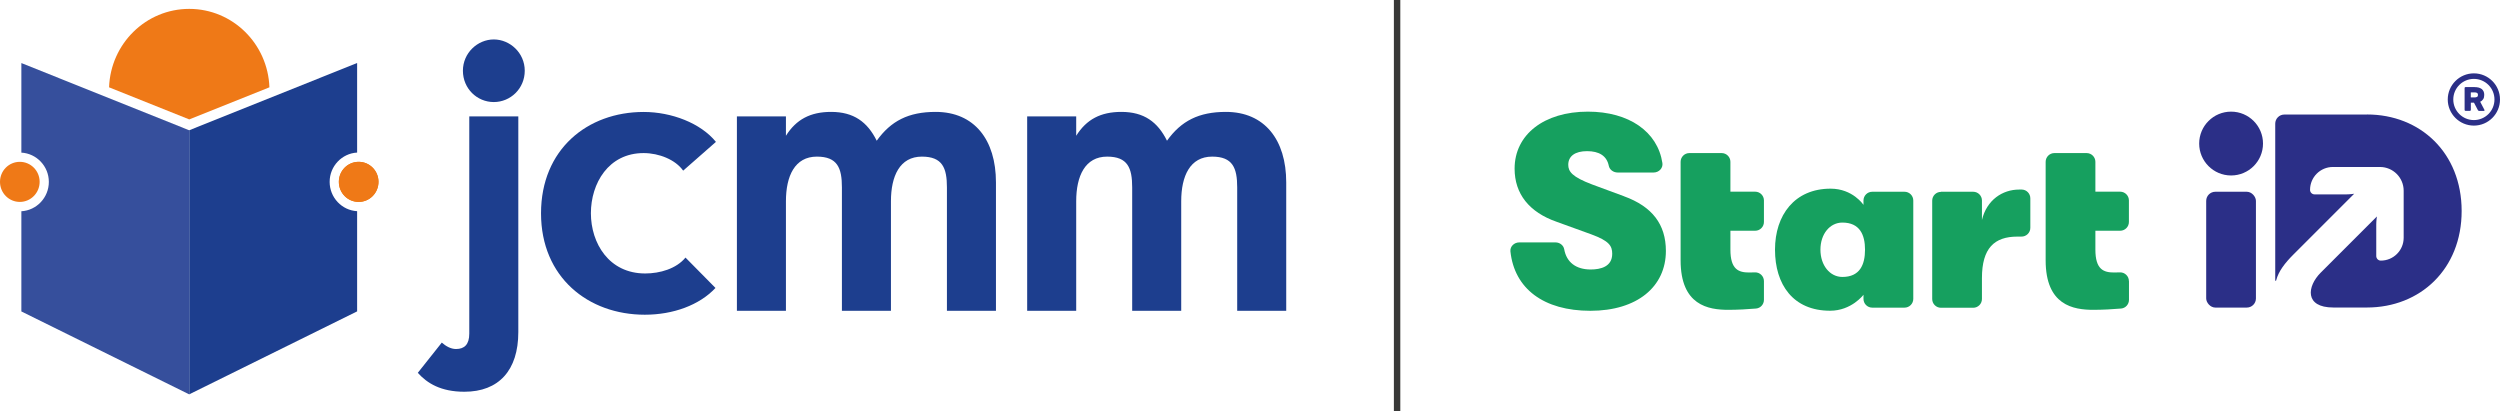
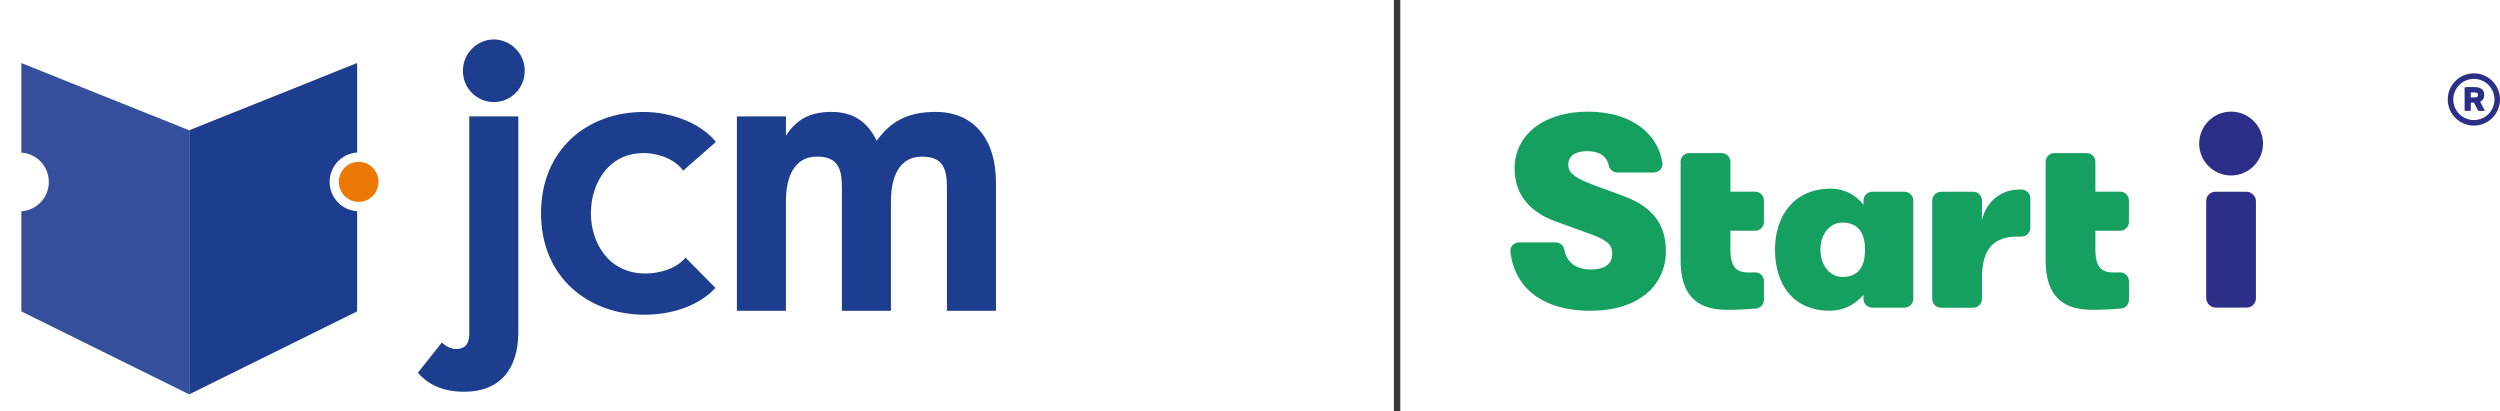
<svg xmlns="http://www.w3.org/2000/svg" id="Vrstva_2" viewBox="0 0 388.52 63.9">
  <g id="Vrstva_1-2">
    <path d="m252.39,30.5l-4.98-1.84c-3.09-1.17-3.69-2-3.69-3.05,0-1.35,1.06-2.12,2.92-2.12s3.06.71,3.38,2.28c.12.61.72,1.04,1.38,1.04h5.58c.84,0,1.49-.69,1.37-1.47-.74-4.89-5.21-7.99-11.58-7.99-6.81,0-11.39,3.56-11.39,8.86,0,3.91,2.26,6.77,6.54,8.26l5.41,1.96c2.74,1.01,3.22,1.78,3.22,3.01,0,2.02-1.82,2.44-3.35,2.44-2.29,0-3.75-1.13-4.11-3.14-.11-.62-.69-1.07-1.36-1.07h-5.62c-.81,0-1.46.65-1.38,1.4.62,5.8,5.17,9.23,12.43,9.23s11.73-3.74,11.73-9.3c0-4.12-2.12-6.9-6.49-8.49h0Z" fill="#16a05f" />
    <path d="m301.64,29.8h5.01c.75,0,1.36.61,1.36,1.36v3.03c.74-3.13,3.21-4.73,5.78-4.73.16,0,.3,0,.43,0,.73.02,1.31.63,1.31,1.36v4.59c0,.77-.64,1.38-1.41,1.36-.18,0-.36,0-.59,0-3.6,0-5.52,1.8-5.52,6.45v3.25c0,.75-.61,1.36-1.36,1.36h-5.01c-.75,0-1.36-.61-1.36-1.36v-15.29c0-.75.61-1.36,1.36-1.36h0Z" fill="#16a05f" />
    <path d="m330.86,43.7v2.9c0,.7-.53,1.29-1.23,1.35-1.23.11-2.94.2-4.29.2-3.13,0-7.43-.69-7.43-7.69v-15.31c0-.75.61-1.36,1.36-1.36h5.01c.75,0,1.36.61,1.36,1.36v4.64h3.85c.75,0,1.36.61,1.36,1.36v3.35c0,.75-.61,1.36-1.36,1.36h-3.85v2.93c0,3.08,1.26,3.56,2.91,3.56.28,0,.58,0,.89-.02.77-.03,1.41.59,1.41,1.36h0Z" fill="#16a05f" />
    <path d="m274.13,43.7v2.9c0,.7-.53,1.29-1.23,1.35-1.23.11-2.94.2-4.29.2-3.13,0-7.43-.69-7.43-7.69v-15.31c0-.75.61-1.36,1.36-1.36h5.02c.75,0,1.36.61,1.36,1.36v4.64h3.85c.75,0,1.36.61,1.36,1.36v3.35c0,.75-.61,1.36-1.36,1.36h-3.85v2.93c0,3.08,1.26,3.56,2.91,3.56.28,0,.58,0,.89-.02.77-.03,1.41.59,1.41,1.36h0Z" fill="#16a05f" />
    <path d="m275.85,38.8c0-5.38,3.05-9.48,8.64-9.48,3.46,0,5.11,2.52,5.11,2.52v-.68c0-.75.61-1.36,1.36-1.36h5.02c.75,0,1.36.61,1.36,1.36v15.29c0,.75-.61,1.36-1.36,1.36h-5.02c-.75,0-1.36-.61-1.36-1.36v-.64s-1.85,2.48-5.19,2.48c-5.75,0-8.56-4.07-8.56-9.49Zm13.99,0c0-2.3-.81-4.21-3.52-4.21-1.94,0-3.41,1.77-3.41,4.21s1.47,4.24,3.41,4.24c2.71,0,3.52-1.9,3.52-4.24Z" fill="#16a05f" />
    <path d="m346.73,17.35c2.74,0,4.96,2.22,4.96,4.96s-2.22,4.96-4.96,4.96-4.96-2.22-4.96-4.96,2.22-4.96,4.96-4.96Z" fill="#2b2f87" />
    <rect x="342.86" y="29.8" width="7.73" height="18" rx="1.42" ry="1.42" fill="#2b2f87" />
-     <path d="m367.86,17.8h-12.85c-.79,0-1.42.64-1.42,1.42v24.35c0,.09.13.11.15,0v-.02c.37-1.4,1.34-2.66,2.67-3.99l9.45-9.45s-.66.1-1.24.1h-4.91c-.39,0-.71-.31-.71-.7,0-1.97,1.59-3.56,3.55-3.56h7.31c2.04,0,3.69,1.65,3.69,3.69v7.31c0,1.97-1.6,3.56-3.56,3.55-.39,0-.7-.32-.7-.71v-4.91c0-.59.1-1.24.1-1.24l-8.73,8.73c-2.14,2.14-2.54,5.42,1.96,5.42h5.22c8.28,0,14.72-5.96,14.72-15s-6.43-15-14.72-15h0Z" fill="#2b2f87" />
    <path d="m384.58,13.54c.23,0,.44.02.62.07.18.05.34.12.47.22.13.1.23.23.3.38.07.15.1.33.1.54,0,.27-.05.48-.16.66-.11.17-.26.31-.47.4l.66,1.26.02.06-.03.08-.08.03h-.72l-.15-.05-.07-.1-.59-1.13h-.49v1.13l-.04.1-.1.04h-.69l-.1-.04-.04-.1v-3.42l.04-.1.1-.04h1.44Zm-.6,1.6h.6c.15,0,.27-.03.37-.08.1-.06.15-.16.15-.31s-.05-.25-.15-.31c-.1-.06-.22-.08-.37-.08h-.6v.78Z" fill="#2b2f87" />
    <path d="m384.46,19.52c-2.24,0-4.06-1.82-4.06-4.06s1.82-4.06,4.06-4.06,4.06,1.82,4.06,4.06-1.82,4.06-4.06,4.06Zm0-7.26c-1.76,0-3.2,1.43-3.2,3.2s1.43,3.2,3.2,3.2,3.2-1.43,3.2-3.2-1.43-3.2-3.2-3.2Z" fill="#2b2f87" />
-     <path d="m41.87,13.57c-.24-6.77-5.72-12.19-12.46-12.19s-12.22,5.42-12.46,12.19l12.46,4.99,12.46-4.99Z" fill="#ef7917" />
-     <path d="m3.08,25.15c1.7,0,3.08,1.39,3.08,3.11s-1.38,3.12-3.08,3.12-3.08-1.39-3.08-3.12,1.38-3.11,3.08-3.11Z" fill="#ef7917" />
    <path d="m3.32,9.8v13.92c2.37.13,4.27,2.12,4.27,4.55s-1.9,4.43-4.27,4.56v15.57l26.09,12.89V20.25L3.32,9.8" fill="#364f9c" />
    <path d="m55.74,25.15c-1.7,0-3.08,1.39-3.08,3.11s1.38,3.12,3.08,3.12,3.08-1.39,3.08-3.12-1.38-3.11-3.08-3.11Z" fill="#ec7805" />
-     <path d="m55.74,25.15c1.7,0,3.08,1.39,3.08,3.11s-1.38,3.12-3.08,3.12-3.08-1.39-3.08-3.12,1.38-3.11,3.08-3.11Z" fill="#ef7917" />
-     <path d="m51.23,28.26c0-2.43,1.9-4.42,4.27-4.55v-13.92l-26.09,10.45v41.04l26.09-12.89v-15.57c-2.37-.13-4.27-2.12-4.27-4.56Z" fill="#1d3e8e" />
+     <path d="m51.23,28.26c0-2.43,1.9-4.42,4.27-4.55v-13.92l-26.09,10.45v41.04l26.09-12.89v-15.57c-2.37-.13-4.27-2.12-4.27-4.56" fill="#1d3e8e" />
    <path d="m64.93,57.94l3.73-4.7c.61.54,1.38,1,2.21,1,1.3,0,2.06-.7,2.06-2.39V18.09h7.62v33.52c0,5.95-3.04,9.27-8.38,9.27-3.66,0-5.79-1.32-7.24-2.94Z" fill="#1d3e8e" />
    <path d="m114.52,18.09h7.62v3.01c1.6-2.55,3.82-3.71,7.02-3.71,3.5,0,5.64,1.55,7.09,4.48,2.21-3.09,4.96-4.48,9.15-4.48,6.02,0,9.38,4.33,9.38,10.96v19.95h-7.62v-19.18c0-3.01-.69-4.78-3.89-4.78-3.43,0-4.81,3.01-4.81,6.94v17.02h-7.62v-19.18c0-3.01-.69-4.78-3.89-4.78-3.43,0-4.81,3.01-4.81,6.94v17.02h-7.62v-30.21Z" fill="#1d3e8e" />
-     <path d="m159.63,18.09h7.62v3.01c1.6-2.55,3.81-3.71,7.02-3.71,3.5,0,5.64,1.55,7.09,4.48,2.21-3.09,4.96-4.48,9.15-4.48,6.02,0,9.38,4.33,9.38,10.96v19.95h-7.62v-19.18c0-3.01-.69-4.78-3.89-4.78-3.43,0-4.81,3.01-4.81,6.94v17.02h-7.62v-19.18c0-3.01-.69-4.78-3.89-4.78-3.43,0-4.81,3.01-4.81,6.94v17.02h-7.62v-30.21Z" fill="#1d3e8e" />
    <path d="m71.94,10.99c0-2.77,2.29-4.86,4.8-4.86s4.81,2.09,4.81,4.86-2.21,4.87-4.81,4.87-4.8-2.09-4.8-4.87Z" fill="#1d3e8e" />
    <path d="m106.16,26.51c-1.18-1.68-3.72-2.72-6.14-2.72-5.46,0-8.19,4.71-8.19,9.35s2.79,9.36,8.44,9.36c2.29,0,4.84-.74,6.26-2.47l4.66,4.72c-2.49,2.67-6.58,4.16-10.98,4.16-8.81,0-16.13-5.83-16.13-15.76s7.2-15.75,15.95-15.75c4.34,0,8.87,1.74,11.23,4.65l-5.09,4.47Z" fill="#1d3e8e" />
    <rect x="216.62" width="1" height="63.9" fill="#383837" />
  </g>
</svg>